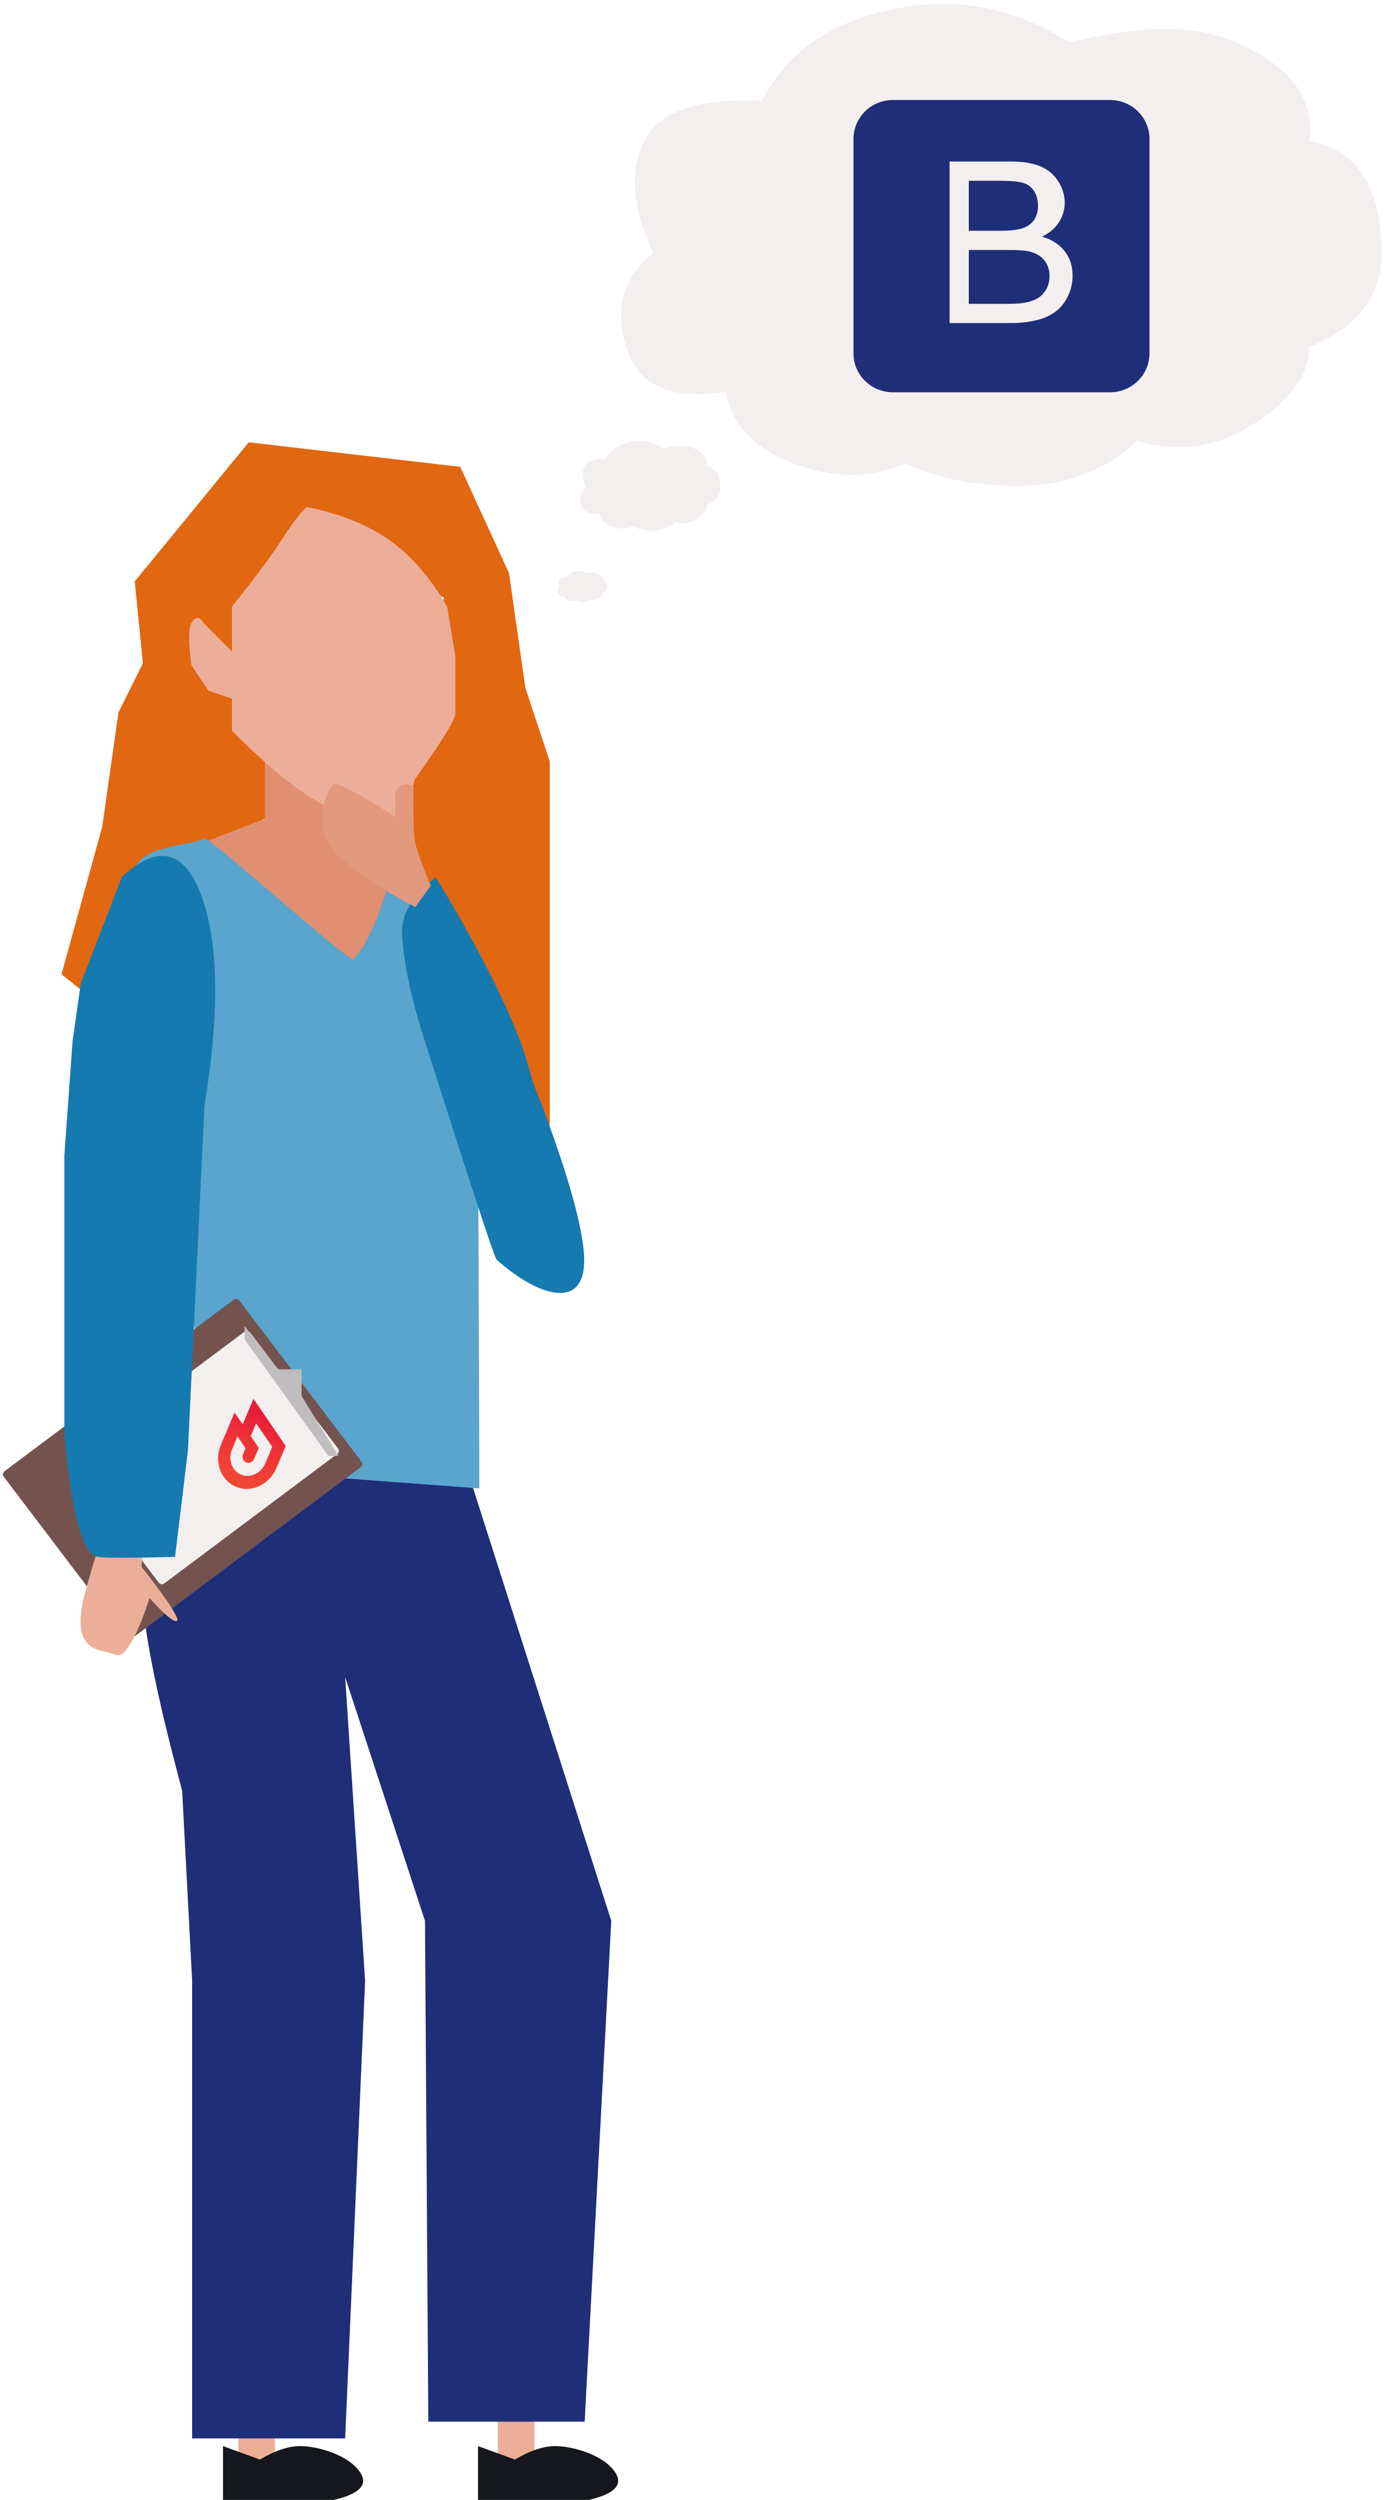
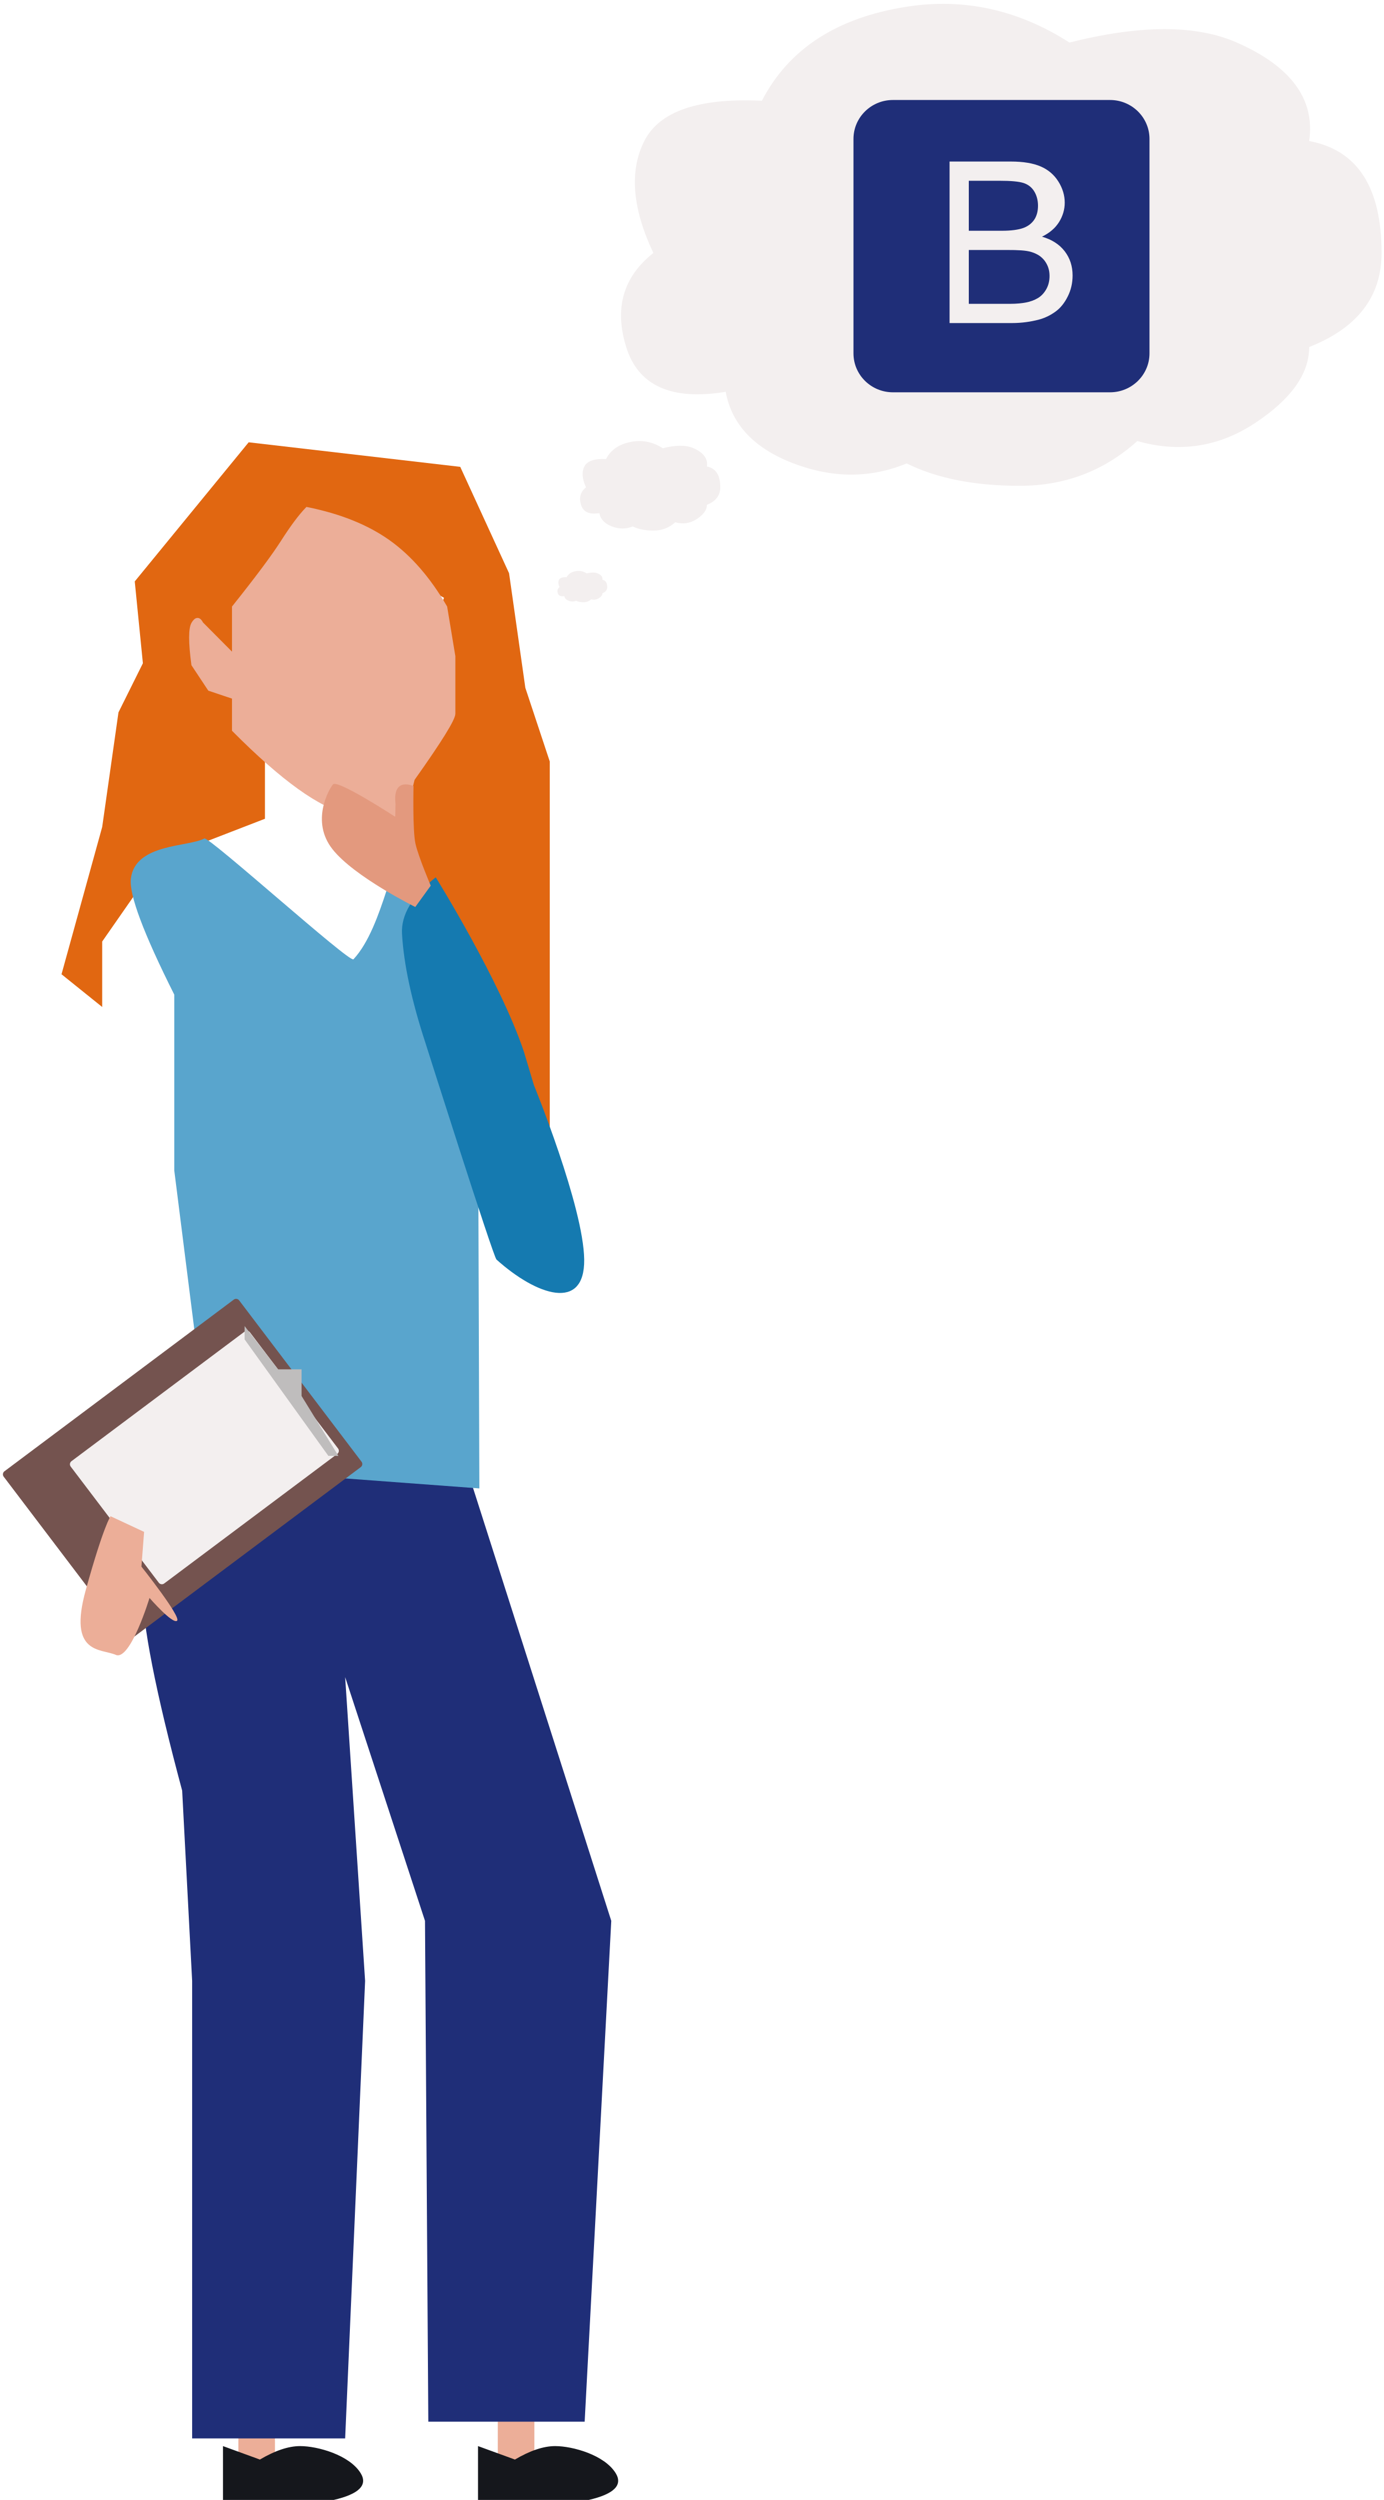
<svg xmlns="http://www.w3.org/2000/svg" width="360px" height="650px" viewBox="0 0 360 650" version="1.1">
  <title>frameworkgirl3-bootstrap</title>
  <defs>
    <linearGradient x1="0%" y1="103.333%" x2="100%" y2="103.333%" id="linearGradient-1">
      <stop stop-color="#F14A35" offset="0%" />
      <stop stop-color="#EE3436" offset="47.462%" />
      <stop stop-color="#EE3436" offset="50%" />
      <stop stop-color="#E91A3A" offset="91.246%" />
      <stop stop-color="#E91A3A" offset="100%" />
    </linearGradient>
  </defs>
  <g id="frameworkgirl3-bootstrap" stroke="none" stroke-width="1" fill="none" fill-rule="evenodd">
    <g id="girl_clipboard" transform="translate(0, 115)">
      <g id="ankles" transform="translate(62, 504)" fill="#ECAE98">
        <rect id="Rectangle" x="67.483" y="0" width="9.517" height="21" />
        <rect id="Rectangle-Copy" x="0" y="0" width="9.517" height="21" />
      </g>
      <g id="shoes" transform="translate(58, 521)" fill="#15171C">
        <path d="M75.941,3.5 C79.893,1.167 83.385,0 86.415,0 C90.961,0 99.2,2.305 102.127,7 C104.079,10.13 101.751,12.463 95.144,14 L66.339,14 L66.339,0 L75.941,3.5 Z" id="Path-21" />
        <path d="M9.602,3.5 C13.554,1.167 17.046,0 20.076,0 C24.622,0 32.861,2.305 35.788,7 C37.74,10.13 35.412,12.463 28.805,14 L0,14 L0,0 L9.602,3.5 Z" id="Path-21-Copy" />
      </g>
      <path d="M57.766,260.286 C43.922,275.639 37,288.083 37,297.617 C37,307.152 40.461,324.804 47.383,350.576 L49.979,400.061 L49.979,519 L89.78,519 L94.972,400.061 L89.78,321.058 L110.546,384.434 L111.411,514.659 L152.078,514.659 L159,384.434 L115.738,249 L57.766,260.286 Z" id="Path-20" fill="#1F2E78" />
      <g id="head" transform="translate(16, 0)">
-         <path d="M52.728,83.261 L52.728,98.162 L35.698,98.162 L25.054,108.807 L44.213,110.935 L86.789,147.125 C91.046,151.383 92.465,153.512 91.046,153.512 C89.627,153.512 89.627,137.9 91.046,106.678 L80.402,104.549 L80.347,91.066 L52.728,83.261 Z" id="neck" fill="#E08F72" />
        <polygon id="hair" fill="#E16711" points="103.717 6.384 116.417 34.047 120.65 63.837 127 82.988 127 151.081 127 180.872 110.067 183 91.017 157.465 91.017 106.395 80.433 104.267 80.433 97.884 99.483 40.43 65.617 21.279 52.917 82.988 52.917 97.884 25.4 108.523 10.583 129.802 10.583 146.826 0 138.314 10.583 100.012 14.817 70.221 21.167 57.453 19.05 36.174 48.683 -9.86004327e-14" />
        <path d="M63.88,17.346 C72.413,19.067 79.462,21.904 85.028,25.857 C90.593,29.81 95.527,35.484 99.831,42.879 L101.946,55.646 C101.946,64.157 101.946,69.122 101.946,70.54 C101.946,71.959 98.421,77.633 91.372,87.562 L89.257,96.074 C86.437,97.492 81.503,97.492 74.454,96.074 C67.405,94.655 57.536,87.562 44.847,74.796 L44.847,66.285 L38.503,64.157 L34.274,57.774 C33.501,51.977 33.501,48.431 34.274,47.135 C35.047,45.839 35.752,45.839 36.388,47.135 L44.847,55.646 L44.847,42.879 C50.884,35.322 55.114,29.648 57.536,25.857 C59.958,22.066 62.073,19.229 63.88,17.346 Z" id="Path-14" stroke="#ECAE98" fill="#ECAE98" />
      </g>
      <path d="M45.332,189.34 L55.754,272 L66.176,267.645 L124.691,272 L124.365,176.18 C129.9,155.406 126.715,142.34 114.812,136.982 C112.542,135.96 109.214,106.094 106.127,105.622 C102.1,105.008 100.027,125.717 91.939,134.425 C90.969,135.469 54.305,102.368 53.148,103.009 C49.118,105.245 35.118,104.257 34.042,113.462 C33.557,117.61 37.32,127.661 45.332,143.614 L45.332,189.34 Z" id="torso" fill="#59A5CD" />
      <g id="clipboard" transform="translate(0, 222)">
        <path d="M21.294,6.84 L73.954,6.66 C74.506,6.658 74.955,7.104 74.957,7.656 C74.957,7.659 74.957,7.661 74.957,7.663 L74.703,82.164 C74.701,82.713 74.256,83.158 73.706,83.16 L21.046,83.34 C20.494,83.342 20.045,82.896 20.043,82.344 C20.043,82.341 20.043,82.339 20.043,82.337 L20.297,7.836 C20.299,7.287 20.744,6.842 21.294,6.84 Z" id="Rectangle" fill="#74534F" transform="translate(47.5, 45) rotate(53) translate(-47.5, -45) " />
        <path d="M34.302,12.914 L72.213,12.784 C72.765,12.782 73.215,13.228 73.216,13.781 C73.216,13.783 73.216,13.785 73.216,13.787 L73.024,70.032 C73.023,70.582 72.577,71.027 72.028,71.029 L34.117,71.158 C33.565,71.16 33.116,70.714 33.114,70.162 C33.114,70.159 33.114,70.157 33.114,70.155 L33.306,13.91 C33.308,13.361 33.753,12.916 34.302,12.914 Z" id="Rectangle-Copy-2" fill="#F3EFEF" transform="translate(53.165, 41.971) rotate(53) translate(-53.165, -41.971) " />
        <polygon id="Path-22" fill="#BFBDBD" points="63.624 7.788 72.339 19.038 78.44 19.038 78.44 25.962 88.028 41.538 85.413 41.538 63.624 11.25" />
      </g>
      <g id="front-arm" transform="translate(15, 107)">
        <path d="M27.113,193.529 C27.113,193.529 19.379,178.676 18.024,179.336 C16.661,179.994 20.526,188.296 20.526,188.296 C20.526,188.296 3.444,186.153 3.433,190.309 C3.423,194.465 -1.644,201.696 15.628,204.276 C32.899,206.857 35.816,206.193 35.816,206.193 L35.649,196.57 L27.113,193.529" id="Fill-321" fill="#ECAE98" transform="translate(19.274, 192.792) scale(-1, 1) rotate(-114) translate(-19.274, -192.792) " />
-         <path d="M37.511,11.263 C33.126,-0.943 26.205,-2.723 16.745,5.924 L6.031,33.626 L3.888,48.542 L1.745,78.374 L1.745,150.823 C3.598,171.622 6.505,182.284 10.468,182.81 C12.626,183.096 19.314,183.096 30.532,182.81 L33.889,155.085 L38.174,65.589 C42.116,41.578 41.895,23.47 37.511,11.263 Z" id="shirt-top" fill="#157AB0" />
      </g>
      <g id="arm-back" transform="translate(80, 82)">
        <path d="M38.615,83.693 C38.615,83.693 21.421,113.187 19.337,126.814 C17.285,140.23 30.249,137.845 41.931,129.99 C42.903,129.335 67.998,76.928 67.998,76.928 C73.156,66.44 76.507,57.311 78.05,49.542 C79.015,44.684 76.799,39.427 71.404,33.772 C71.404,33.772 50.94,58.247 42.335,75.589 C42.335,75.589 41.095,78.29 38.615,83.693 Z" id="Fill-300" fill="#157AB0" transform="translate(48.695, 85.077) scale(-1, 1) rotate(-8) translate(-48.695, -85.077) " />
        <path d="M27.195,37.133 C27.195,37.133 26.89,29.017 27.398,25.541 C27.897,22.066 32.291,11.365 32.291,11.365 C32.291,11.365 28.082,6.997 26.287,13.943 L24.998,17.125 C24.998,17.125 14.466,2.581 12.903,3.442 C11.34,4.304 4.049,10.353 6.713,19.06 C9.368,27.768 21.46,40.871 21.46,40.871 L27.195,37.133" id="Fill-299" fill="#E3997E" transform="translate(19.212, 22.138) rotate(-21) translate(-19.212, -22.138) " />
      </g>
    </g>
    <g id="Jobsearch-Thought" transform="translate(145, 0)" fill="#F3EFEF">
      <g id="Bubbles" transform="translate(0, 1)">
        <path d="M120.242,125.316 C132.007,125.316 142.204,121.435 150.832,113.674 C161.813,116.778 172.009,115.226 181.422,109.017 C190.834,102.808 195.54,96.211 195.54,89.226 C208.09,84.284 214.365,76.135 214.365,64.778 C214.365,47.704 208.09,38.002 195.54,35.674 C197.109,24.808 190.834,16.271 176.715,10.062 C166.146,5.414 151.635,5.414 133.184,10.062 C119.85,1.525 105.731,-1.58 90.828,0.748 C72.682,3.583 60.133,11.733 53.179,25.196 C36.708,24.42 26.511,27.913 22.589,35.674 C18.667,43.435 19.452,53.136 24.942,64.778 C17.099,70.987 14.746,79.136 17.883,89.226 C21.021,99.316 29.648,103.196 43.767,100.868 C45.336,109.405 51.218,115.614 61.415,119.495 C71.612,123.375 81.416,123.375 90.828,119.495 C98.672,123.375 108.476,125.316 120.242,125.316 Z" id="Combined-Shape" />
        <path d="M25.002,136.957 C27.171,136.957 29.051,136.236 30.642,134.794 C32.666,135.371 34.546,135.083 36.282,133.929 C38.017,132.775 38.885,131.55 38.885,130.252 C41.198,129.334 42.355,127.82 42.355,125.71 C42.355,122.537 41.198,120.735 38.885,120.302 C39.174,118.283 38.017,116.697 35.414,115.543 C33.465,114.68 30.79,114.68 27.388,115.543 C24.93,113.957 22.327,113.38 19.579,113.813 C16.234,114.34 13.92,115.854 12.638,118.355 C9.601,118.211 7.721,118.86 6.998,120.302 C6.275,121.744 6.42,123.547 7.432,125.71 C5.986,126.863 5.552,128.377 6.131,130.252 C6.709,132.127 8.3,132.848 10.903,132.415 C11.192,134.001 12.276,135.155 14.156,135.876 C16.036,136.597 17.844,136.597 19.579,135.876 C21.025,136.597 22.833,136.957 25.002,136.957 Z" id="Combined-Shape-Copy" />
        <path d="M6.784,155.584 C7.554,155.584 8.221,155.332 8.786,154.827 C9.504,155.029 10.171,154.928 10.787,154.524 C11.403,154.121 11.71,153.692 11.71,153.237 C12.531,152.916 12.942,152.386 12.942,151.647 C12.942,150.537 12.531,149.906 11.71,149.755 C11.813,149.048 11.403,148.493 10.479,148.089 C9.787,147.787 8.838,147.787 7.631,148.089 C6.759,147.534 5.835,147.332 4.86,147.484 C3.673,147.668 2.852,148.198 2.397,149.073 C1.319,149.023 0.652,149.25 0.396,149.755 C0.139,150.26 0.191,150.89 0.55,151.647 C0.037,152.051 -0.117,152.581 0.088,153.237 C0.293,153.893 0.858,154.146 1.781,153.994 C1.884,154.55 2.269,154.953 2.936,155.206 C3.603,155.458 4.244,155.458 4.86,155.206 C5.373,155.458 6.015,155.584 6.784,155.584 Z" id="Combined-Shape-Copy-2" />
      </g>
    </g>
    <path d="M268.3,65.531 C266.828,65.074 264.708,65 261.94,65 L252,65 L252,79 L262.711,79 C264.569,79 265.874,78.826 266.625,78.694 C267.949,78.472 269.056,78.043 269.946,77.521 C270.835,77 271.567,76.213 272.14,75.216 C272.713,74.219 273,73.055 273,71.75 C273,70.221 272.585,68.964 271.755,67.837 C270.925,66.709 269.774,65.988 268.3,65.531 Z M265.856,59.384 C267.228,58.961 268.262,58.195 268.957,57.215 C269.652,56.235 270,54.974 270,53.493 C270,52.09 269.675,50.839 269.026,49.77 C268.377,48.703 267.45,47.979 266.246,47.584 C265.04,47.191 262.973,47 260.043,47 L252,47 L252,60 L260.711,60 C263.103,60 264.818,59.712 265.856,59.384 L265.856,59.384 Z M299,36.128 C299,30.534 294.405,26 288.738,26 L232.262,26 C226.595,26 222,30.534 222,36.128 L222,91.872 C222,97.466 226.595,102 232.262,102 L288.738,102 C294.405,102 299,97.466 299,91.872 L299,36.128 Z M277.745,77.074 C276.909,78.751 275.875,80.044 274.645,80.954 C273.414,81.863 271.871,82.695 270.016,83.159 C268.16,83.624 265.887,84 263.195,84 L247,84 L247,42 L262.936,42 C266.166,42 268.756,42.441 270.708,43.284 C272.66,44.128 274.187,45.435 275.294,47.187 C276.399,48.941 276.953,50.779 276.953,52.694 C276.953,54.475 276.461,56.154 275.482,57.727 C274.501,59.3 273.021,60.571 271.04,61.537 C273.597,62.276 275.564,63.538 276.938,65.319 C278.312,67.101 279,69.205 279,71.631 C278.999,73.583 278.582,75.397 277.745,77.074 L277.745,77.074 Z" id="Shape" fill="#1F2E78" fill-rule="nonzero" />
    <g id="CSlogo-solo" transform="translate(53, 362)" fill="url(#linearGradient-1)" fill-rule="nonzero">
      <g id="Shape" transform="translate(12.651, 13.775) scale(-1, 1) rotate(-113) translate(-12.651, -13.775) translate(1.013, 5.715)">
-         <path d="M13.653,9.388 L11.653,6.259 L8.606,6.259 C7.662,6.259 6.89,6.96 6.89,7.823 C6.89,8.686 7.662,9.388 8.606,9.388 L10.234,9.388 C10.237,9.388 12.24,12.517 12.24,12.517 L8.606,12.517 C5.769,12.517 3.457,10.413 3.457,7.823 C3.457,5.234 5.769,3.129 8.606,3.129 L13.25,3.129 L17.255,9.388 L13.653,9.388 Z M15.653,12.517 L22.861,12.517 L14.849,0 L8.606,0 C3.869,0 0.024,3.502 0.024,7.823 C0.024,12.144 3.869,15.647 8.606,15.647 L17.649,15.647 L15.653,12.517 L15.653,12.517 Z" />
-       </g>
+         </g>
    </g>
  </g>
</svg>